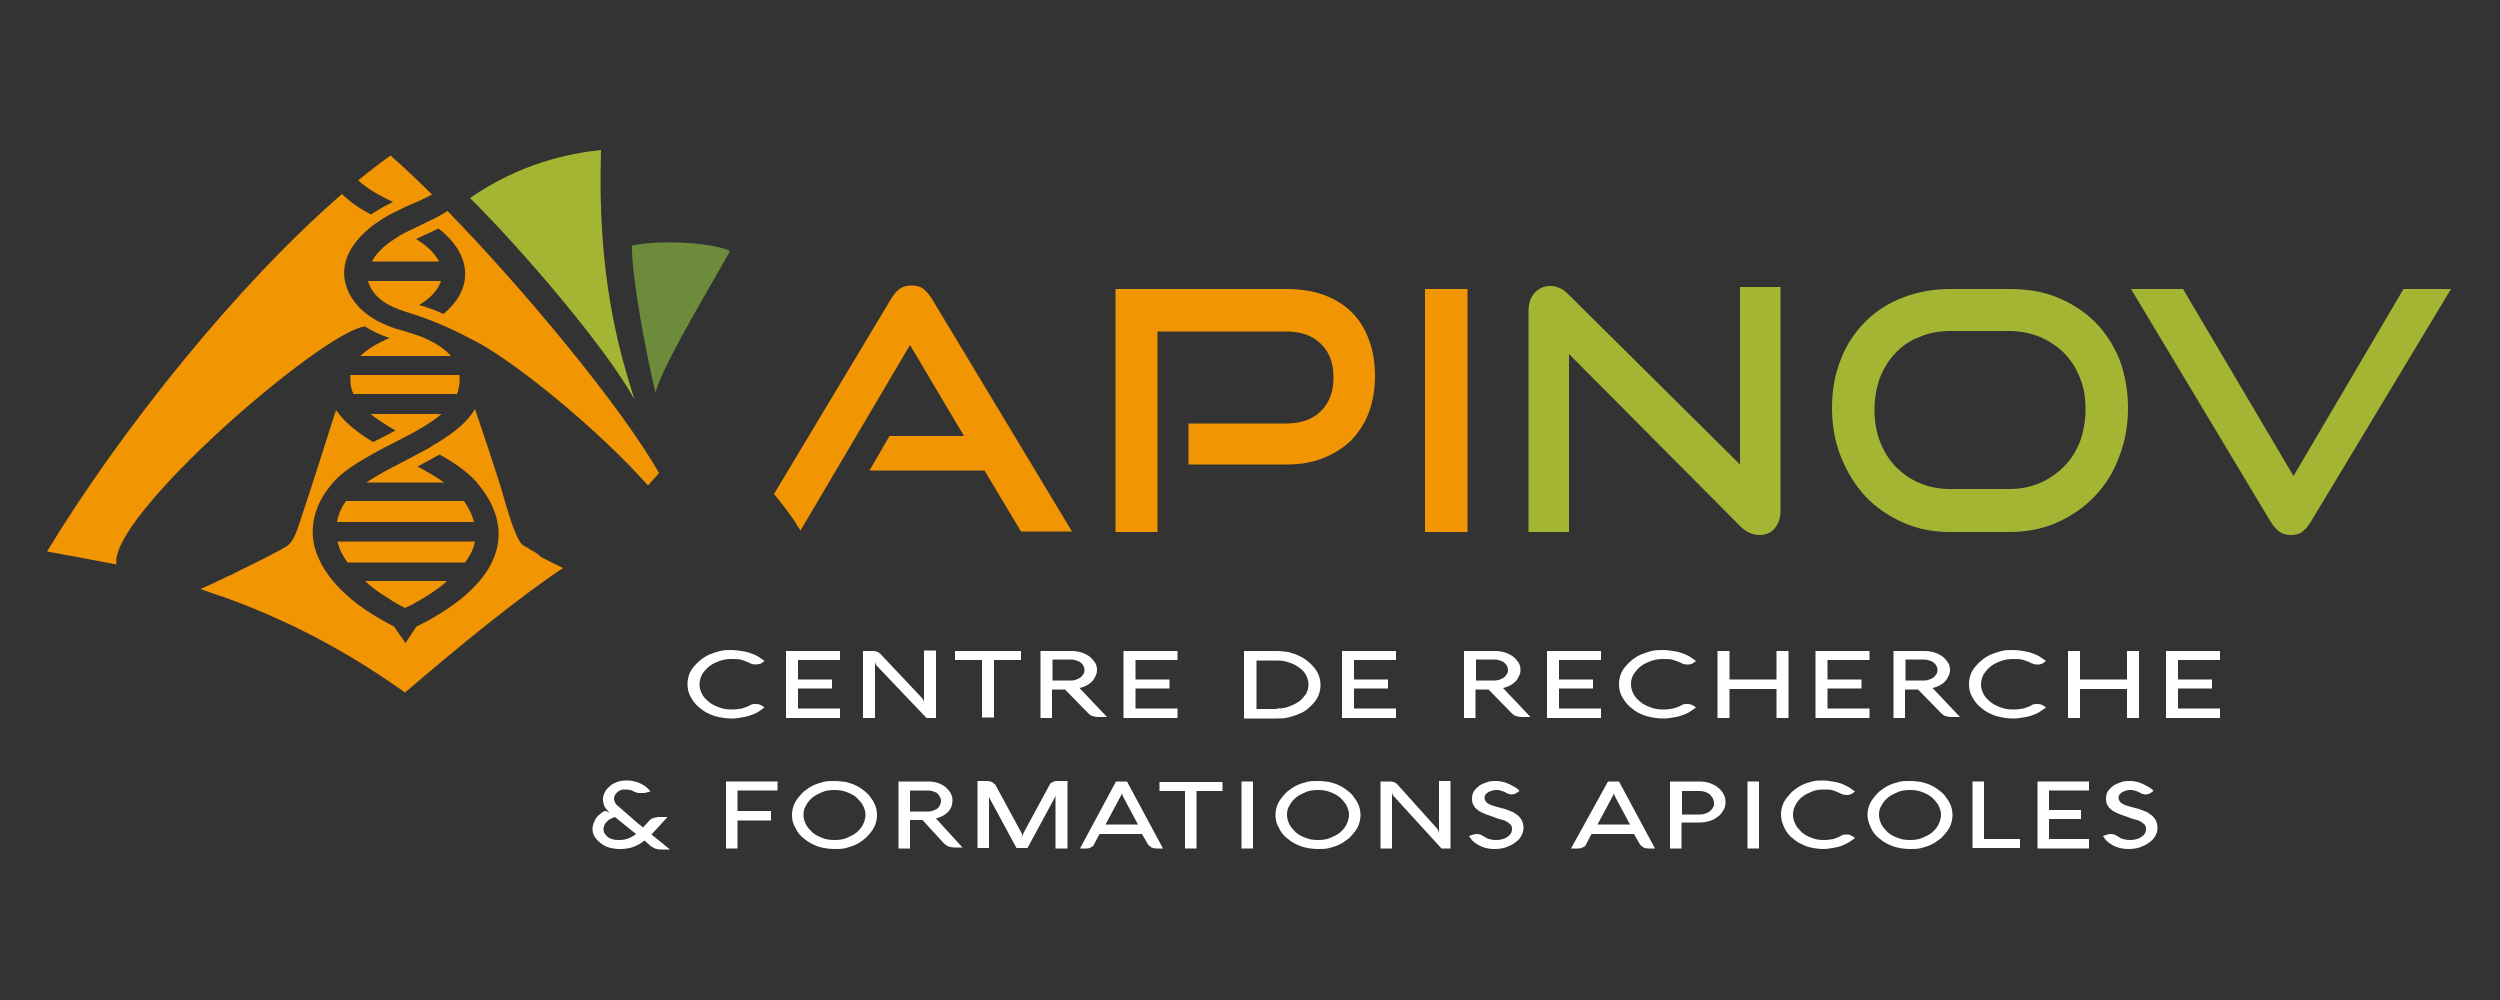
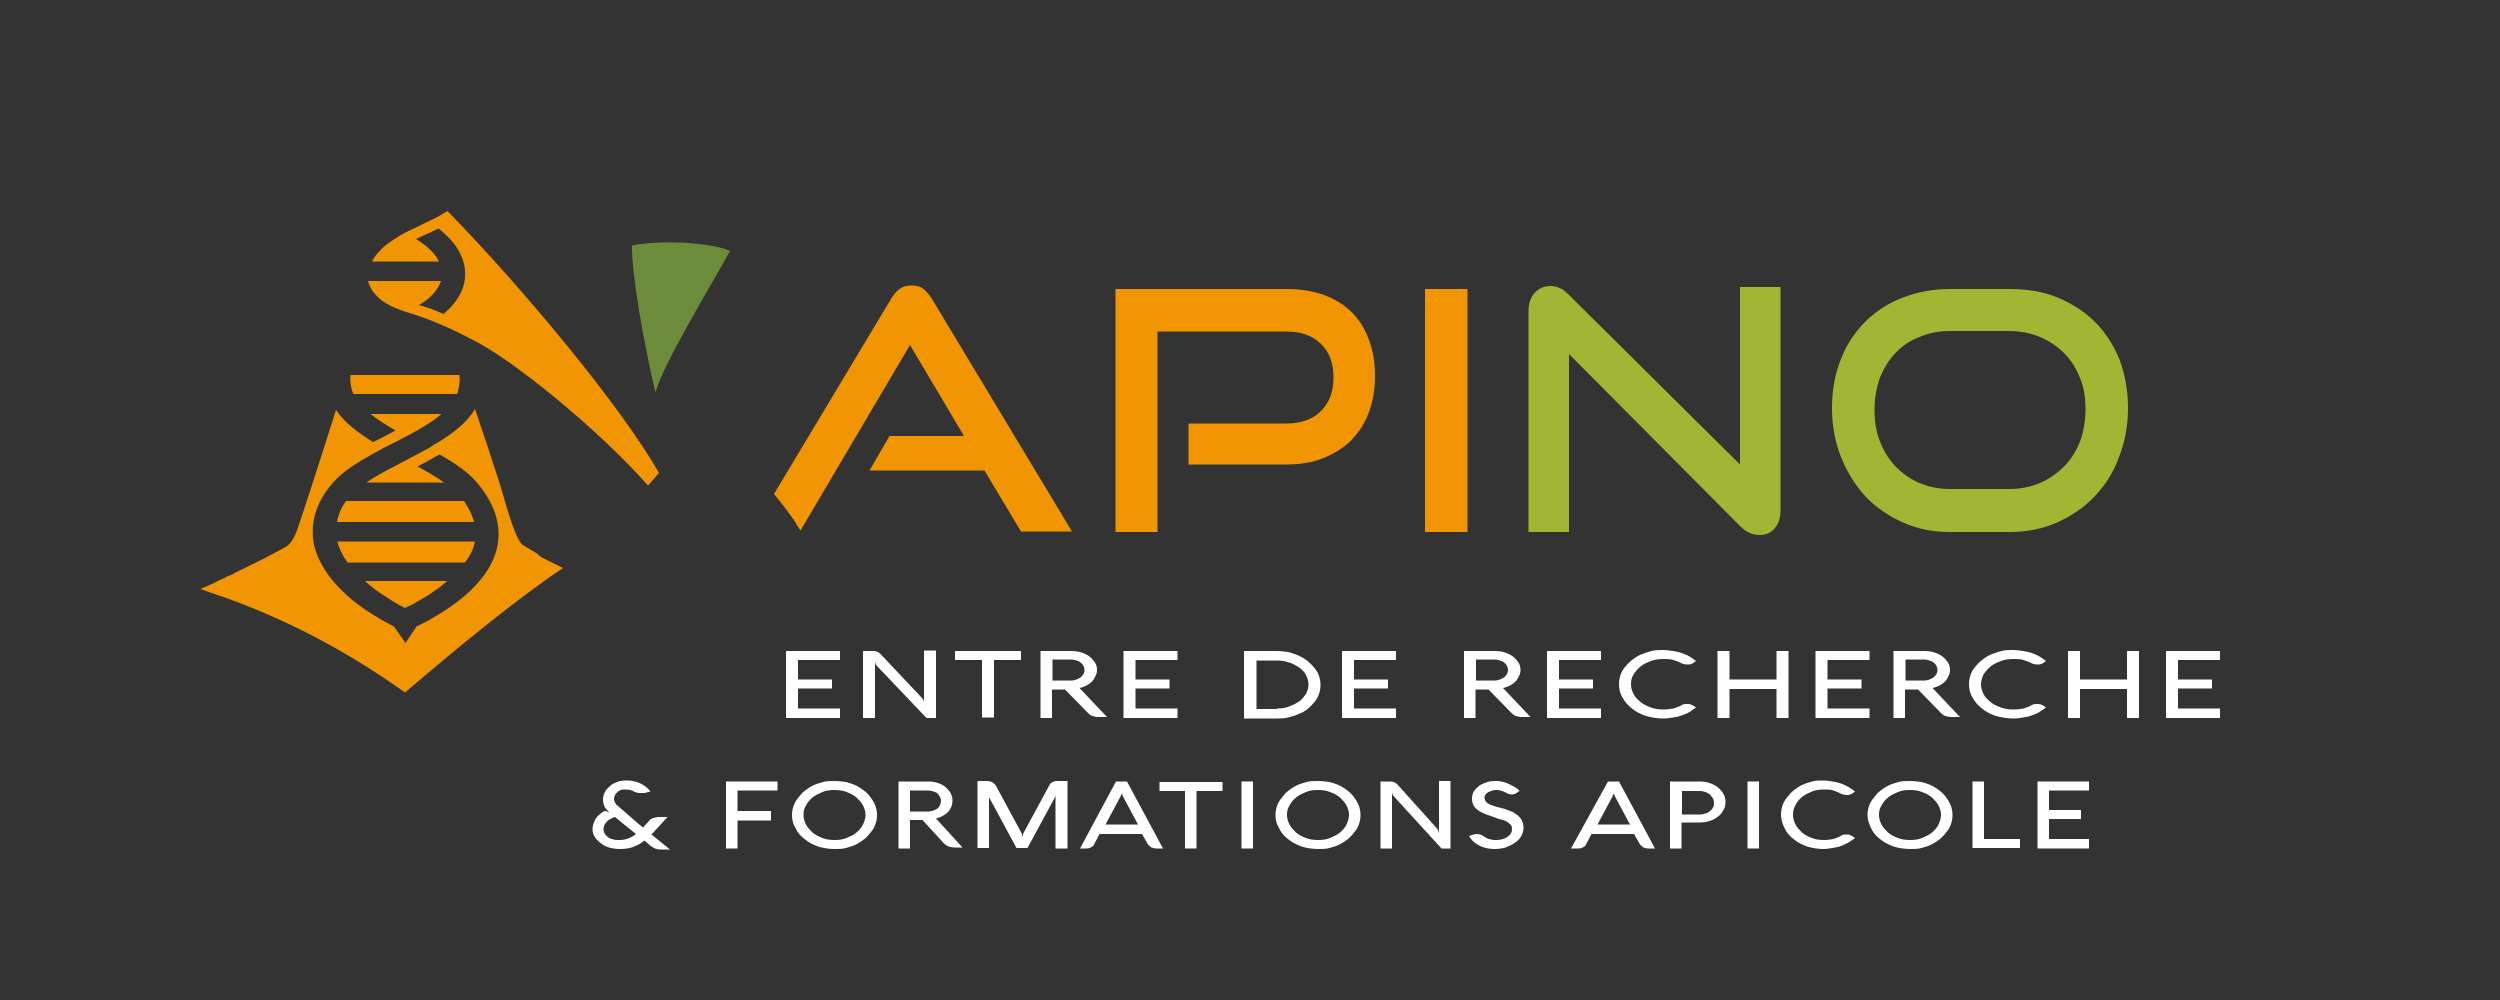
<svg xmlns="http://www.w3.org/2000/svg" id="Calque_1" x="0px" y="0px" width="500px" height="200px" viewBox="0 0 500 200" style="enable-background:new 0 0 500 200;" xml:space="preserve">
  <rect x="0" y="0" width="500" height="200" fill="#333333" stroke="none" />
  <style type="text/css">	.st0{fill:#FFFFFF;}	.st1{fill:#F29503;}	.st2{fill:#A4B534;}	.st3{fill:#6C8C3C;}</style>
  <g>
-     <path class="st0" d="M139.9,136.9c0,0.7,0.2,1.3,0.5,1.9c0.3,0.6,0.8,1.1,1.4,1.6c0.6,0.5,1.3,0.8,2.1,1.1c0.8,0.3,1.6,0.4,2.5,0.4  c0.7,0,1.4-0.1,2-0.2c0.6-0.2,1.2-0.4,1.7-0.7c0.3-0.2,0.6-0.2,1-0.2c0.3,0,0.5,0,0.8,0.1s0.4,0.2,0.6,0.3l0.4,0.3  c-0.4,0.3-0.9,0.6-1.3,0.9c-0.5,0.3-1,0.5-1.6,0.7c-0.6,0.2-1.1,0.3-1.7,0.4c-0.6,0.1-1.2,0.2-1.9,0.2c-1.2,0-2.4-0.2-3.5-0.5  c-1.1-0.4-2-0.8-2.8-1.5c-0.8-0.6-1.4-1.3-1.9-2.2c-0.5-0.8-0.7-1.7-0.7-2.7c0-0.6,0.1-1.2,0.3-1.8c0.2-0.6,0.5-1.1,0.9-1.6  c0.4-0.5,0.9-1,1.4-1.4c0.5-0.4,1.1-0.8,1.8-1.1c0.7-0.3,1.4-0.5,2.1-0.7c0.8-0.2,1.5-0.2,2.4-0.2c0.6,0,1.3,0.1,1.9,0.2  c0.6,0.1,1.2,0.2,1.7,0.4c0.6,0.2,1.1,0.4,1.6,0.7c0.5,0.3,0.9,0.6,1.3,0.9l-0.4,0.3c-0.2,0.1-0.4,0.3-0.6,0.3s-0.5,0.1-0.8,0.1  c-0.4,0-0.7-0.1-1-0.2c-0.5-0.3-1.1-0.5-1.7-0.7c-0.6-0.2-1.3-0.2-2-0.2c-0.9,0-1.7,0.1-2.5,0.4c-0.8,0.3-1.5,0.6-2.1,1.1  c-0.6,0.5-1,1-1.4,1.6C140.1,135.5,139.9,136.2,139.9,136.9z" />
    <path class="st0" d="M168,143.6h-10.8v-13.4H168v1.8h-8.4v3.9h6.8v1.8h-6.8v4h8.4V143.6z" />
    <path class="st0" d="M187.3,143.6h-2l-9.9-10.4c-0.1-0.1-0.1-0.1-0.2-0.2c0-0.1-0.1-0.2-0.1-0.3c0-0.1-0.1-0.2-0.1-0.3v11.2h-2.4  v-13.4h1.7c0.4,0,0.7,0,1,0.1c0.3,0.1,0.5,0.2,0.7,0.4l8.4,8.9c0.2,0.2,0.4,0.6,0.4,0.9v-10.4h2.4V143.6z" />
    <path class="st0" d="M191,132v-1.8h13.2v1.8h-5.4v11.5h-2.4V132H191z" />
    <path class="st0" d="M210.5,143.6h-2.4v-13.4h6.2c0.7,0,1.4,0.1,2,0.3s1.2,0.5,1.6,0.8c0.5,0.4,0.8,0.8,1.1,1.2  c0.3,0.5,0.4,1,0.4,1.5c0,0.4-0.1,0.9-0.3,1.2c-0.2,0.4-0.4,0.8-0.7,1.1c-0.3,0.3-0.7,0.6-1.1,0.8c-0.4,0.2-0.9,0.4-1.4,0.5  l5.5,5.8h-1.7c-0.5,0-0.9-0.1-1.2-0.2c-0.4-0.1-0.7-0.4-0.9-0.6l-4.6-4.7h-2.6V143.6z M210.5,132v4.1h3.8c0.4,0,0.7-0.1,1-0.2  c0.3-0.1,0.6-0.3,0.8-0.4c0.2-0.2,0.4-0.4,0.6-0.7c0.1-0.2,0.2-0.5,0.2-0.8s-0.1-0.6-0.2-0.8c-0.1-0.2-0.3-0.5-0.6-0.7  c-0.2-0.2-0.5-0.3-0.8-0.4c-0.3-0.1-0.7-0.2-1-0.2H210.5z" />
    <path class="st0" d="M235.5,143.6h-10.8v-13.4h10.8v1.8h-8.4v3.9h6.8v1.8h-6.8v4h8.4V143.6z" />
    <path class="st0" d="M248.8,143.6v-13.4h6.5c0.8,0,1.6,0.1,2.3,0.2c0.7,0.2,1.4,0.4,2.1,0.7c0.6,0.3,1.2,0.6,1.8,1.1  c0.5,0.4,1,0.9,1.4,1.4c0.4,0.5,0.7,1,0.9,1.6c0.2,0.6,0.3,1.2,0.3,1.8s-0.1,1.2-0.3,1.8c-0.2,0.6-0.5,1.1-0.9,1.6  c-0.4,0.5-0.8,0.9-1.4,1.4c-0.5,0.4-1.1,0.8-1.8,1c-0.6,0.3-1.3,0.5-2.1,0.7c-0.7,0.2-1.5,0.2-2.3,0.2H248.8z M255.4,141.7  c0.9,0,1.7-0.1,2.4-0.4c0.8-0.3,1.4-0.6,2-1s1-1,1.4-1.5c0.3-0.6,0.5-1.2,0.5-1.9c0-0.7-0.2-1.3-0.5-1.9c-0.3-0.6-0.8-1.1-1.4-1.5  s-1.2-0.8-2-1c-0.8-0.3-1.6-0.4-2.4-0.4h-4.1v9.7H255.4z" />
    <path class="st0" d="M279.2,143.6h-10.8v-13.4h10.8v1.8h-8.4v3.9h6.8v1.8h-6.8v4h8.4V143.6z" />
    <path class="st0" d="M295.2,143.6h-2.4v-13.4h6.2c0.7,0,1.4,0.1,2,0.3c0.6,0.2,1.2,0.5,1.6,0.8c0.5,0.4,0.8,0.8,1.1,1.2  c0.3,0.5,0.4,1,0.4,1.5c0,0.4-0.1,0.9-0.3,1.2c-0.2,0.4-0.4,0.8-0.7,1.1c-0.3,0.3-0.7,0.6-1.1,0.8c-0.4,0.2-0.9,0.4-1.4,0.5  l5.5,5.8h-1.7c-0.5,0-0.9-0.1-1.2-0.2c-0.4-0.1-0.7-0.4-0.9-0.6l-4.6-4.7h-2.6V143.6z M295.2,132v4.1h3.8c0.4,0,0.7-0.1,1-0.2  c0.3-0.1,0.6-0.3,0.8-0.4c0.2-0.2,0.4-0.4,0.6-0.7c0.1-0.2,0.2-0.5,0.2-0.8s-0.1-0.6-0.2-0.8c-0.1-0.2-0.3-0.5-0.6-0.7  c-0.2-0.2-0.5-0.3-0.8-0.4c-0.3-0.1-0.7-0.2-1-0.2H295.2z" />
    <path class="st0" d="M320.2,143.6h-10.8v-13.4h10.8v1.8h-8.4v3.9h6.8v1.8h-6.8v4h8.4V143.6z" />
    <path class="st0" d="M326.2,136.9c0,0.7,0.2,1.3,0.5,1.9s0.8,1.1,1.4,1.6c0.6,0.5,1.3,0.8,2.1,1.1c0.8,0.3,1.6,0.4,2.5,0.4  c0.7,0,1.4-0.1,2-0.2c0.6-0.2,1.2-0.4,1.7-0.7c0.3-0.2,0.6-0.2,1-0.2c0.3,0,0.5,0,0.8,0.1c0.2,0.1,0.4,0.2,0.6,0.3l0.4,0.3  c-0.4,0.3-0.9,0.6-1.3,0.9c-0.5,0.3-1,0.5-1.6,0.7c-0.5,0.2-1.1,0.3-1.7,0.4c-0.6,0.1-1.2,0.2-1.9,0.2c-1.2,0-2.4-0.2-3.5-0.5  c-1.1-0.4-2-0.8-2.8-1.5c-0.8-0.6-1.4-1.3-1.9-2.2c-0.5-0.8-0.7-1.7-0.7-2.7c0-0.6,0.1-1.2,0.3-1.8c0.2-0.6,0.5-1.1,0.9-1.6  c0.4-0.5,0.9-1,1.4-1.4c0.5-0.4,1.1-0.8,1.8-1.1c0.7-0.3,1.4-0.5,2.1-0.7c0.8-0.2,1.5-0.2,2.4-0.2c0.6,0,1.3,0.1,1.9,0.2  c0.6,0.1,1.2,0.2,1.7,0.4c0.6,0.2,1.1,0.4,1.6,0.7c0.5,0.3,0.9,0.6,1.3,0.9l-0.4,0.3c-0.2,0.1-0.4,0.3-0.6,0.3  c-0.2,0.1-0.5,0.1-0.8,0.1c-0.4,0-0.7-0.1-1-0.2c-0.5-0.3-1.1-0.5-1.7-0.7c-0.6-0.2-1.3-0.2-2-0.2c-0.9,0-1.7,0.1-2.5,0.4  c-0.8,0.3-1.5,0.6-2.1,1.1c-0.6,0.5-1,1-1.4,1.6S326.2,136.2,326.2,136.9z" />
    <path class="st0" d="M357.7,143.6h-2.4v-5.8h-9.4v5.8h-2.4v-13.4h2.4v5.7h9.4v-5.7h2.4V143.6z" />
    <path class="st0" d="M373.9,143.6h-10.8v-13.4h10.8v1.8h-8.4v3.9h6.8v1.8h-6.8v4h8.4V143.6z" />
    <path class="st0" d="M381.1,143.6h-2.4v-13.4h6.2c0.7,0,1.4,0.1,2,0.3c0.6,0.2,1.2,0.5,1.6,0.8c0.5,0.4,0.8,0.8,1.1,1.2  c0.3,0.5,0.4,1,0.4,1.5c0,0.4-0.1,0.9-0.3,1.2c-0.2,0.4-0.4,0.8-0.7,1.1c-0.3,0.3-0.7,0.6-1.1,0.8c-0.4,0.2-0.9,0.4-1.4,0.5  l5.5,5.8h-1.7c-0.5,0-0.9-0.1-1.2-0.2c-0.4-0.1-0.7-0.4-0.9-0.6l-4.6-4.7h-2.6V143.6z M381.1,132v4.1h3.8c0.4,0,0.7-0.1,1-0.2  c0.3-0.1,0.6-0.3,0.8-0.4c0.2-0.2,0.4-0.4,0.6-0.7c0.1-0.2,0.2-0.5,0.2-0.8s-0.1-0.6-0.2-0.8c-0.1-0.2-0.3-0.5-0.6-0.7  c-0.2-0.2-0.5-0.3-0.8-0.4c-0.3-0.1-0.7-0.2-1-0.2H381.1z" />
    <path class="st0" d="M396.2,136.9c0,0.7,0.2,1.3,0.5,1.9c0.3,0.6,0.8,1.1,1.4,1.6c0.6,0.5,1.3,0.8,2.1,1.1c0.8,0.3,1.6,0.4,2.5,0.4  c0.7,0,1.4-0.1,2-0.2c0.6-0.2,1.2-0.4,1.7-0.7c0.3-0.2,0.6-0.2,1-0.2c0.3,0,0.5,0,0.8,0.1c0.2,0.1,0.4,0.2,0.6,0.3l0.4,0.3  c-0.4,0.3-0.9,0.6-1.3,0.9c-0.5,0.3-1,0.5-1.6,0.7c-0.5,0.2-1.1,0.3-1.7,0.4c-0.6,0.1-1.2,0.2-1.9,0.2c-1.2,0-2.4-0.2-3.5-0.5  c-1.1-0.4-2-0.8-2.8-1.5c-0.8-0.6-1.4-1.3-1.9-2.2c-0.5-0.8-0.7-1.7-0.7-2.7c0-0.6,0.1-1.2,0.3-1.8c0.2-0.6,0.5-1.1,0.9-1.6  c0.4-0.5,0.9-1,1.4-1.4c0.5-0.4,1.1-0.8,1.8-1.1c0.7-0.3,1.4-0.5,2.1-0.7c0.8-0.2,1.5-0.2,2.4-0.2c0.6,0,1.3,0.1,1.9,0.2  c0.6,0.1,1.2,0.2,1.7,0.4c0.6,0.2,1.1,0.4,1.6,0.7c0.5,0.3,0.9,0.6,1.3,0.9l-0.4,0.3c-0.2,0.1-0.4,0.3-0.6,0.3  c-0.2,0.1-0.5,0.1-0.8,0.1c-0.4,0-0.7-0.1-1-0.2c-0.5-0.3-1.1-0.5-1.7-0.7c-0.6-0.2-1.3-0.2-2-0.2c-0.9,0-1.7,0.1-2.5,0.4  c-0.8,0.3-1.5,0.6-2.1,1.1c-0.6,0.5-1,1-1.4,1.6C396.4,135.5,396.2,136.2,396.2,136.9z" />
    <path class="st0" d="M427.8,143.6h-2.4v-5.8H416v5.8h-2.4v-13.4h2.4v5.7h9.4v-5.7h2.4V143.6z" />
    <path class="st0" d="M444,143.6h-10.8v-13.4H444v1.8h-8.4v3.9h6.8v1.8h-6.8v4h8.4V143.6z" />
    <path class="st0" d="M127.5,164.6l1.1,0.9l1.2-1.3c0.2-0.3,0.5-0.5,0.9-0.6c0.3-0.1,0.7-0.2,1.2-0.2h1.6l-3.2,3.5l3.7,3h-1.8  c-0.3,0-0.6,0-0.8-0.1c-0.2,0-0.4-0.1-0.6-0.2c-0.2-0.1-0.3-0.2-0.5-0.3c-0.2-0.1-0.3-0.2-0.5-0.4l-0.9-0.8c-0.7,0.6-1.5,1-2.3,1.3  c-0.8,0.3-1.7,0.4-2.6,0.4c-0.8,0-1.5-0.1-2.2-0.3c-0.7-0.2-1.2-0.5-1.7-0.9c-0.5-0.4-0.9-0.8-1.2-1.3c-0.3-0.5-0.4-1-0.4-1.6  c0-0.3,0.1-0.6,0.2-1c0.1-0.3,0.3-0.6,0.4-0.9c0.2-0.3,0.4-0.6,0.7-0.8c0.3-0.3,0.6-0.5,0.9-0.7c0.1,0,0.2-0.1,0.3-0.1  c0.1,0,0.3,0,0.4,0.1c0.1,0.1,0.3,0.1,0.5,0.2c-0.4-0.4-0.8-0.8-1-1.2c-0.2-0.5-0.3-0.9-0.3-1.4c0-0.5,0.1-1,0.4-1.5  c0.2-0.5,0.6-0.8,1-1.2s0.9-0.6,1.4-0.8c0.5-0.2,1.1-0.3,1.7-0.3c0.5,0,1,0,1.4,0.1c0.5,0.1,0.9,0.2,1.4,0.4  c0.4,0.2,0.8,0.4,1.2,0.7c0.4,0.3,0.7,0.6,1,1l-0.8,0.2c-0.2,0.1-0.4,0.1-0.6,0.1c-0.2,0-0.3,0-0.5,0c-0.2,0-0.4,0-0.5,0  c-0.1,0-0.3-0.1-0.4-0.1c-0.1,0-0.2-0.1-0.3-0.1c-0.1,0-0.2-0.1-0.2-0.1c-0.5-0.3-1.1-0.4-1.8-0.4c-0.3,0-0.6,0-0.8,0.1  c-0.3,0.1-0.5,0.2-0.7,0.4c-0.2,0.2-0.4,0.4-0.5,0.6c-0.1,0.2-0.2,0.5-0.2,0.8c0,0.2,0.1,0.5,0.2,0.7c0.1,0.2,0.3,0.5,0.6,0.7  L127.5,164.6z M125.7,165.6l-2.7-2.2c-0.3,0.1-0.6,0.2-0.9,0.4c-0.3,0.1-0.5,0.3-0.7,0.5c-0.2,0.2-0.4,0.4-0.5,0.7  c-0.1,0.2-0.2,0.5-0.2,0.8c0,0.4,0.1,0.7,0.3,1c0.2,0.3,0.4,0.5,0.7,0.7c0.3,0.2,0.6,0.3,1,0.4c0.4,0.1,0.8,0.1,1.2,0.1  c1.2,0,2.3-0.4,3.3-1.2L125.7,165.6z" />
    <path class="st0" d="M154.2,162.3v1.8h-6.7v5.6h-2.3v-13.4h10.3v1.8h-8v4.1H154.2z" />
    <path class="st0" d="M158.4,163c0-0.6,0.1-1.2,0.3-1.8c0.2-0.6,0.5-1.1,0.9-1.6c0.4-0.5,0.8-1,1.3-1.4c0.5-0.4,1.1-0.8,1.7-1.1  c0.6-0.3,1.3-0.5,2-0.7c0.7-0.2,1.5-0.2,2.3-0.2c0.8,0,1.5,0.1,2.3,0.2c0.7,0.2,1.4,0.4,2,0.7c0.6,0.3,1.2,0.7,1.7,1.1  c0.5,0.4,1,0.9,1.3,1.4c0.4,0.5,0.7,1.1,0.9,1.6c0.2,0.6,0.3,1.2,0.3,1.8c0,0.6-0.1,1.2-0.3,1.8c-0.2,0.6-0.5,1.1-0.9,1.6  c-0.4,0.5-0.8,1-1.3,1.4c-0.5,0.4-1.1,0.8-1.7,1.1c-0.6,0.3-1.3,0.5-2,0.7c-0.7,0.2-1.5,0.2-2.3,0.2c-1.2,0-2.3-0.2-3.3-0.5  c-1-0.4-1.9-0.8-2.7-1.5c-0.8-0.6-1.4-1.3-1.8-2.2C158.6,164.8,158.4,164,158.4,163z M160.7,163c0,0.7,0.2,1.3,0.5,1.9  c0.3,0.6,0.8,1.1,1.3,1.6c0.6,0.5,1.2,0.8,2,1.1c0.7,0.3,1.6,0.4,2.4,0.4c0.9,0,1.7-0.1,2.4-0.4c0.7-0.3,1.4-0.6,2-1.1  c0.6-0.5,1-1,1.3-1.6c0.3-0.6,0.5-1.3,0.5-1.9c0-0.7-0.2-1.3-0.5-1.9c-0.3-0.6-0.8-1.1-1.3-1.6c-0.6-0.5-1.2-0.8-2-1.1  c-0.7-0.3-1.6-0.4-2.4-0.4c-0.9,0-1.7,0.1-2.4,0.4c-0.7,0.3-1.4,0.6-2,1.1c-0.6,0.5-1,1-1.3,1.6C160.8,161.7,160.7,162.3,160.7,163  z" />
    <path class="st0" d="M182,169.7h-2.3v-13.4h6c0.7,0,1.3,0.1,1.9,0.3c0.6,0.2,1.1,0.5,1.5,0.8c0.4,0.4,0.8,0.8,1,1.2  c0.3,0.5,0.4,1,0.4,1.5c0,0.4-0.1,0.9-0.2,1.2c-0.2,0.4-0.4,0.8-0.7,1.1c-0.3,0.3-0.7,0.6-1.1,0.8c-0.4,0.2-0.9,0.4-1.3,0.5  l5.3,5.8h-1.6c-0.4,0-0.8-0.1-1.2-0.2c-0.3-0.1-0.6-0.4-0.9-0.6l-4.3-4.7H182V169.7z M182,158.2v4.1h3.7c0.4,0,0.7-0.1,1-0.2  c0.3-0.1,0.6-0.3,0.8-0.4c0.2-0.2,0.4-0.4,0.5-0.7s0.2-0.5,0.2-0.8s-0.1-0.6-0.2-0.8s-0.3-0.5-0.5-0.7c-0.2-0.2-0.5-0.3-0.8-0.4  c-0.3-0.1-0.6-0.2-1-0.2H182z" />
    <path class="st0" d="M213.4,169.7h-2.3v-10.7c0,0,0,0.1,0,0.1c0,0.1,0,0.1-0.1,0.2c0,0.1,0,0.2-0.1,0.3c0,0.1-0.1,0.2-0.1,0.2  l-5.3,9.8h-2.2l-5.3-9.8c0,0-0.1-0.1-0.1-0.2c0-0.1,0-0.1-0.1-0.2c0-0.1,0-0.1,0-0.2c0-0.1,0-0.1,0-0.1v10.5h-2.3v-13.4h1.9  c0.4,0,0.7,0.1,1,0.2c0.3,0.2,0.5,0.4,0.7,0.6l5.2,9.6c0.1,0.1,0.1,0.3,0.1,0.4c0,0.1,0.1,0.3,0.1,0.4c0-0.3,0.1-0.6,0.2-0.8  l5.2-9.6c0.1-0.3,0.4-0.5,0.7-0.6c0.3-0.2,0.6-0.2,1-0.2h1.9V169.7z" />
    <path class="st0" d="M223.2,156.3h2.2l7.2,13.4h-1.3c-0.4,0-0.7-0.1-1-0.2c-0.3-0.2-0.5-0.4-0.7-0.6l-1.2-2.1h-8.5l-1.1,2.1  c-0.1,0.3-0.4,0.5-0.7,0.6c-0.3,0.2-0.6,0.2-1,0.2H216L223.2,156.3z M224.1,159.3l-3,5.6h6.5l-3-5.6c-0.1-0.2-0.2-0.5-0.2-0.8  c0,0.2,0,0.3-0.1,0.4C224.2,159,224.2,159.2,224.1,159.3z" />
    <path class="st0" d="M231.9,158.2v-1.8h12.6v1.8h-5.2v11.5H237v-11.5H231.9z" />
    <path class="st0" d="M250.6,169.7h-2.3v-13.4h2.3V169.7z" />
    <path class="st0" d="M255.1,163c0-0.6,0.1-1.2,0.3-1.8c0.2-0.6,0.5-1.1,0.9-1.6c0.4-0.5,0.8-1,1.3-1.4c0.5-0.4,1.1-0.8,1.7-1.1  c0.6-0.3,1.3-0.5,2-0.7c0.7-0.2,1.5-0.2,2.3-0.2s1.5,0.1,2.3,0.2c0.7,0.2,1.4,0.4,2,0.7c0.6,0.3,1.2,0.7,1.7,1.1  c0.5,0.4,1,0.9,1.3,1.4c0.4,0.5,0.7,1.1,0.9,1.6c0.2,0.6,0.3,1.2,0.3,1.8c0,0.6-0.1,1.2-0.3,1.8c-0.2,0.6-0.5,1.1-0.9,1.6  c-0.4,0.5-0.8,1-1.3,1.4c-0.5,0.4-1.1,0.8-1.7,1.1c-0.6,0.3-1.3,0.5-2,0.7c-0.7,0.2-1.5,0.2-2.3,0.2c-1.2,0-2.3-0.2-3.3-0.5  c-1-0.4-1.9-0.8-2.7-1.5c-0.8-0.6-1.4-1.3-1.8-2.2C255.3,164.8,255.1,164,255.1,163z M257.4,163c0,0.7,0.2,1.3,0.5,1.9  c0.3,0.6,0.8,1.1,1.3,1.6c0.6,0.5,1.2,0.8,2,1.1c0.7,0.3,1.6,0.4,2.4,0.4c0.9,0,1.7-0.1,2.4-0.4c0.7-0.3,1.4-0.6,2-1.1  c0.6-0.5,1-1,1.3-1.6c0.3-0.6,0.5-1.3,0.5-1.9c0-0.7-0.2-1.3-0.5-1.9c-0.3-0.6-0.8-1.1-1.3-1.6c-0.6-0.5-1.2-0.8-2-1.1  c-0.7-0.3-1.6-0.4-2.4-0.4c-0.9,0-1.7,0.1-2.4,0.4c-0.7,0.3-1.4,0.6-2,1.1c-0.6,0.5-1,1-1.3,1.6C257.5,161.7,257.4,162.3,257.4,163  z" />
    <path class="st0" d="M290.2,169.7h-1.9l-9.5-10.4c-0.1-0.1-0.1-0.1-0.2-0.2c0-0.1-0.1-0.2-0.1-0.3c0-0.1-0.1-0.2-0.1-0.3v11.2h-2.3  v-13.4h1.6c0.4,0,0.7,0,1,0.1c0.3,0.1,0.5,0.2,0.7,0.4l8,8.9c0.2,0.2,0.3,0.6,0.4,0.9v-10.4h2.3V169.7z" />
    <path class="st0" d="M301.3,158.6c-0.3-0.2-0.6-0.3-0.9-0.4c-0.3-0.1-0.6-0.2-0.9-0.2c-0.4,0-0.7,0-1,0.1c-0.3,0.1-0.6,0.2-0.8,0.3  c-0.2,0.1-0.4,0.3-0.6,0.5c-0.1,0.2-0.2,0.4-0.2,0.6c0,0.3,0.1,0.5,0.2,0.7c0.1,0.2,0.3,0.4,0.5,0.5c0.2,0.1,0.5,0.3,0.9,0.4  c0.4,0.1,0.8,0.3,1.4,0.4c0.3,0.1,0.5,0.2,0.8,0.2c0.3,0.1,0.5,0.2,0.8,0.3s0.5,0.2,0.8,0.3c0.3,0.1,0.5,0.2,0.7,0.4  c1.2,0.7,1.7,1.7,1.7,2.9c0,0.6-0.2,1.2-0.5,1.7c-0.3,0.5-0.7,0.9-1.3,1.3c-0.5,0.4-1.1,0.6-1.8,0.9c-0.7,0.2-1.4,0.3-2.2,0.3  c-1.5,0-2.7-0.4-3.7-1.1c-0.2-0.1-0.4-0.3-0.5-0.4c-0.2-0.1-0.3-0.3-0.4-0.4c-0.1-0.1-0.2-0.3-0.3-0.4c-0.1-0.1-0.1-0.2-0.2-0.3  l0.6-0.2c0.3-0.1,0.6-0.2,0.9-0.2c0.5,0,0.9,0.1,1.3,0.4l0.2,0.1c0.3,0.2,0.6,0.4,1,0.5c0.4,0.1,0.8,0.2,1.2,0.2  c0.4,0,0.8,0,1.2-0.1c0.4-0.1,0.8-0.2,1.1-0.4c0.3-0.2,0.6-0.4,0.8-0.7c0.2-0.3,0.3-0.6,0.3-1c0-0.4-0.1-0.7-0.3-0.9  c-0.2-0.2-0.5-0.4-0.8-0.6c-0.3-0.2-0.7-0.3-1.1-0.4c-0.4-0.1-0.8-0.2-1.2-0.4c-0.6-0.2-1.1-0.4-1.7-0.6c-0.5-0.2-1-0.4-1.5-0.7  c-0.4-0.3-0.8-0.6-1-1c-0.3-0.4-0.4-0.9-0.4-1.5c0-0.5,0.1-1,0.4-1.5c0.3-0.4,0.7-0.8,1.1-1.1c0.5-0.3,1-0.5,1.6-0.7  c0.6-0.2,1.2-0.2,1.8-0.2c0.5,0,0.9,0.1,1.4,0.2c0.4,0.1,0.9,0.3,1.3,0.5c0.4,0.2,0.7,0.4,1.1,0.6c0.3,0.2,0.6,0.4,0.8,0.7  l-0.6,0.4c-0.3,0.2-0.7,0.3-1.1,0.3C301.9,158.8,301.6,158.8,301.3,158.6z" />
    <path class="st0" d="M321.6,156.3h2.2l7.2,13.4h-1.3c-0.4,0-0.7-0.1-1-0.2c-0.3-0.2-0.5-0.4-0.7-0.6l-1.2-2.1h-8.5l-1.1,2.1  c-0.1,0.3-0.4,0.5-0.7,0.6c-0.3,0.2-0.6,0.2-1,0.2h-1.3L321.6,156.3z M322.5,159.3l-3,5.6h6.5l-3-5.6c-0.1-0.2-0.2-0.5-0.2-0.8  c0,0.2,0,0.3-0.1,0.4C322.6,159,322.5,159.2,322.5,159.3z" />
    <path class="st0" d="M336.3,169.7h-2.3v-13.4h5.9c0.7,0,1.4,0.1,2,0.3c0.6,0.2,1.2,0.5,1.7,0.9c0.5,0.4,0.8,0.8,1.1,1.3  c0.3,0.5,0.4,1.1,0.4,1.6c0,0.6-0.1,1.1-0.4,1.6c-0.3,0.5-0.6,1-1.1,1.3c-0.5,0.4-1,0.7-1.7,0.9c-0.6,0.2-1.3,0.3-2,0.3h-3.6V169.7  z M340,162.9c0.4,0,0.8-0.1,1.1-0.2c0.4-0.1,0.7-0.3,0.9-0.5c0.3-0.2,0.5-0.5,0.6-0.7c0.2-0.3,0.2-0.6,0.2-0.9  c0-0.3-0.1-0.6-0.2-0.9c-0.2-0.3-0.4-0.5-0.6-0.8c-0.3-0.2-0.6-0.4-0.9-0.5c-0.4-0.1-0.7-0.2-1.1-0.2h-3.6v4.7H340z" />
    <path class="st0" d="M351.8,169.7h-2.3v-13.4h2.3V169.7z" />
    <path class="st0" d="M358.6,163c0,0.7,0.2,1.3,0.5,1.9c0.3,0.6,0.8,1.1,1.3,1.6c0.6,0.5,1.2,0.8,2,1.1c0.7,0.3,1.6,0.4,2.4,0.4  c0.7,0,1.3-0.1,1.9-0.2c0.6-0.2,1.1-0.4,1.6-0.7c0.3-0.2,0.6-0.2,1-0.2c0.3,0,0.5,0,0.7,0.1c0.2,0.1,0.4,0.2,0.6,0.3l0.4,0.3  c-0.4,0.3-0.8,0.6-1.3,0.9c-0.5,0.3-1,0.5-1.5,0.7c-0.5,0.2-1.1,0.3-1.7,0.4c-0.6,0.1-1.2,0.2-1.8,0.2c-1.2,0-2.3-0.2-3.3-0.5  c-1-0.4-1.9-0.8-2.7-1.5c-0.8-0.6-1.4-1.3-1.8-2.2c-0.4-0.8-0.7-1.7-0.7-2.7c0-0.6,0.1-1.2,0.3-1.8c0.2-0.6,0.5-1.1,0.9-1.6  c0.4-0.5,0.8-1,1.3-1.4c0.5-0.4,1.1-0.8,1.7-1.1c0.6-0.3,1.3-0.5,2-0.7c0.7-0.2,1.5-0.2,2.3-0.2c0.6,0,1.2,0.1,1.8,0.2  c0.6,0.1,1.1,0.2,1.7,0.4c0.5,0.2,1,0.4,1.5,0.7c0.5,0.3,0.9,0.6,1.3,0.9l-0.4,0.3c-0.2,0.1-0.4,0.3-0.6,0.3  c-0.2,0.1-0.4,0.1-0.7,0.1c-0.3,0-0.7-0.1-1-0.2c-0.5-0.3-1.1-0.5-1.6-0.7c-0.6-0.2-1.2-0.2-1.9-0.2c-0.9,0-1.7,0.1-2.4,0.4  c-0.7,0.3-1.4,0.6-2,1.1c-0.6,0.5-1,1-1.3,1.6C358.7,161.7,358.6,162.3,358.6,163z" />
    <path class="st0" d="M373.5,163c0-0.6,0.1-1.2,0.3-1.8c0.2-0.6,0.5-1.1,0.9-1.6c0.4-0.5,0.8-1,1.3-1.4c0.5-0.4,1.1-0.8,1.7-1.1  c0.6-0.3,1.3-0.5,2-0.7c0.7-0.2,1.5-0.2,2.3-0.2s1.5,0.1,2.3,0.2c0.7,0.2,1.4,0.4,2,0.7c0.6,0.3,1.2,0.7,1.7,1.1  c0.5,0.4,1,0.9,1.3,1.4c0.4,0.5,0.7,1.1,0.9,1.6c0.2,0.6,0.3,1.2,0.3,1.8c0,0.6-0.1,1.2-0.3,1.8c-0.2,0.6-0.5,1.1-0.9,1.6  c-0.4,0.5-0.8,1-1.3,1.4c-0.5,0.4-1.1,0.8-1.7,1.1c-0.6,0.3-1.3,0.5-2,0.7c-0.7,0.2-1.5,0.2-2.3,0.2c-1.2,0-2.3-0.2-3.3-0.5  c-1-0.4-1.9-0.8-2.7-1.5c-0.8-0.6-1.4-1.3-1.8-2.2S373.5,164,373.5,163z M375.8,163c0,0.7,0.2,1.3,0.5,1.9c0.3,0.6,0.8,1.1,1.3,1.6  c0.6,0.5,1.2,0.8,2,1.1c0.7,0.3,1.6,0.4,2.4,0.4c0.9,0,1.7-0.1,2.4-0.4c0.7-0.3,1.4-0.6,2-1.1c0.6-0.5,1-1,1.3-1.6  c0.3-0.6,0.5-1.3,0.5-1.9c0-0.7-0.2-1.3-0.5-1.9c-0.3-0.6-0.8-1.1-1.3-1.6c-0.6-0.5-1.2-0.8-2-1.1c-0.7-0.3-1.6-0.4-2.4-0.4  c-0.9,0-1.7,0.1-2.4,0.4c-0.7,0.3-1.4,0.6-2,1.1c-0.6,0.5-1,1-1.3,1.6C375.9,161.7,375.8,162.3,375.8,163z" />
    <path class="st0" d="M394.5,169.7v-13.4h2.3v11.5h7.2v1.8H394.5z" />
    <path class="st0" d="M417.8,169.7h-10.3v-13.4h10.3v1.8h-8v3.9h6.4v1.8h-6.4v4h8V169.7z" />
-     <path class="st0" d="M428.1,158.6c-0.3-0.2-0.6-0.3-0.9-0.4c-0.3-0.1-0.6-0.2-0.9-0.2c-0.4,0-0.7,0-1,0.1c-0.3,0.1-0.6,0.2-0.8,0.3  c-0.2,0.1-0.4,0.3-0.6,0.5c-0.1,0.2-0.2,0.4-0.2,0.6c0,0.3,0.1,0.5,0.2,0.7c0.1,0.2,0.3,0.4,0.5,0.5c0.2,0.1,0.5,0.3,0.9,0.4  c0.4,0.1,0.8,0.3,1.4,0.4c0.3,0.1,0.5,0.2,0.8,0.2c0.3,0.1,0.5,0.2,0.8,0.3s0.5,0.2,0.8,0.3c0.3,0.1,0.5,0.2,0.7,0.4  c1.2,0.7,1.7,1.7,1.7,2.9c0,0.6-0.2,1.2-0.5,1.7c-0.3,0.5-0.7,0.9-1.3,1.3c-0.5,0.4-1.1,0.6-1.8,0.9c-0.7,0.2-1.4,0.3-2.2,0.3  c-1.5,0-2.7-0.4-3.7-1.1c-0.2-0.1-0.4-0.3-0.5-0.4c-0.2-0.1-0.3-0.3-0.4-0.4c-0.1-0.1-0.2-0.3-0.3-0.4c-0.1-0.1-0.1-0.2-0.2-0.3  l0.6-0.2c0.3-0.1,0.6-0.2,0.9-0.2c0.5,0,0.9,0.1,1.3,0.4l0.2,0.1c0.3,0.2,0.6,0.4,1,0.5c0.4,0.1,0.8,0.2,1.2,0.2  c0.4,0,0.8,0,1.2-0.1c0.4-0.1,0.8-0.2,1.1-0.4c0.3-0.2,0.6-0.4,0.8-0.7c0.2-0.3,0.3-0.6,0.3-1c0-0.4-0.1-0.7-0.3-0.9  c-0.2-0.2-0.5-0.4-0.8-0.6c-0.3-0.2-0.7-0.3-1.1-0.4c-0.4-0.1-0.8-0.2-1.2-0.4c-0.6-0.2-1.1-0.4-1.7-0.6c-0.5-0.2-1-0.4-1.5-0.7  c-0.4-0.3-0.8-0.6-1-1c-0.3-0.4-0.4-0.9-0.4-1.5c0-0.5,0.1-1,0.4-1.5c0.3-0.4,0.7-0.8,1.1-1.1c0.5-0.3,1-0.5,1.6-0.7  c0.6-0.2,1.2-0.2,1.8-0.2c0.5,0,0.9,0.1,1.4,0.2c0.4,0.1,0.9,0.3,1.3,0.5c0.4,0.2,0.7,0.4,1.1,0.6c0.3,0.2,0.6,0.4,0.8,0.7  l-0.6,0.4c-0.3,0.2-0.7,0.3-1.1,0.3C428.7,158.8,428.4,158.8,428.1,158.6z" />
  </g>
  <g>
    <path class="st1" d="M184.7,57.8c-0.6-0.5-1.4-0.7-2.4-0.7s-1.7,0.2-2.4,0.7c-0.7,0.5-1.2,1.2-1.7,2l-23.4,39  c1.6,1.9,3,3.8,4.1,5.4c0.4,0.7,0.8,1.3,1.2,1.9l21.9-37.1l10.8,18.2h-14.9l-4,6.9h23l7.3,12.2h10.2l-28-46.5  C185.9,59,185.3,58.3,184.7,57.8z" />
    <path class="st1" d="M270.4,62.5c-1.5-1.5-3.4-2.7-5.6-3.5c-2.2-0.8-4.7-1.2-7.5-1.2h-34.2v48.6h8.4V66.3h25.7c3,0,5.3,0.8,7,2.5  c1.7,1.6,2.5,3.9,2.5,6.7c0,2.8-0.8,5-2.5,6.7c-1.7,1.7-4,2.5-7,2.5h-19.5v8.2h19.5c2.8,0,5.3-0.4,7.5-1.3c2.2-0.9,4.1-2.1,5.6-3.6  c1.5-1.6,2.7-3.4,3.5-5.6c0.8-2.2,1.2-4.6,1.2-7.2c0-2.7-0.4-5.1-1.2-7.2C273,65.8,271.9,64,270.4,62.5z" />
    <rect x="285" y="57.8" class="st1" width="8.5" height="48.6" />
  </g>
  <g>
    <path class="st2" d="M348,92.9l-34.3-34c-0.6-0.6-1.2-1.1-1.8-1.3c-0.6-0.3-1.2-0.4-1.8-0.4c-1.3,0-2.4,0.5-3.2,1.4  c-0.8,0.9-1.2,2.1-1.2,3.7v44.1h8.1V70.8l34.2,34.4c1.2,1.2,2.5,1.8,3.9,1.8c1.2,0,2.3-0.4,3-1.3c0.8-0.9,1.2-2.1,1.2-3.7V57.4H348  V92.9z" />
    <path class="st2" d="M419,64.4c-2.1-2.1-4.6-3.7-7.5-4.9c-2.9-1.2-6.1-1.7-9.7-1.7H390c-3.4,0-6.5,0.6-9.4,1.7  c-2.9,1.1-5.4,2.7-7.5,4.8c-2.1,2.1-3.8,4.6-4.9,7.5c-1.2,2.9-1.8,6.2-1.8,9.8c0,3.5,0.6,6.8,1.8,9.8c1.2,3,2.8,5.6,4.9,7.9  c2.1,2.2,4.6,3.9,7.5,5.2c2.9,1.3,6,1.9,9.4,1.9h11.8c3.5,0,6.7-0.6,9.6-1.9c2.9-1.3,5.4-3,7.5-5.2c2.1-2.2,3.8-4.8,4.9-7.9  c1.2-3,1.8-6.3,1.8-9.8c0-3.5-0.6-6.7-1.7-9.7C422.7,69,421.1,66.5,419,64.4z M416,88.3c-0.8,2-1.8,3.6-3.2,5  c-1.4,1.4-3,2.5-4.8,3.3c-1.9,0.8-3.9,1.2-6.2,1.2H390c-2.2,0-4.2-0.4-6.1-1.2c-1.9-0.8-3.4-1.9-4.8-3.3c-1.3-1.4-2.4-3.1-3.1-5  c-0.8-2-1.1-4.1-1.1-6.4c0-2.3,0.4-4.4,1.1-6.4c0.8-1.9,1.8-3.6,3.1-4.9c1.3-1.4,2.9-2.5,4.8-3.2c1.8-0.8,3.9-1.2,6.1-1.2h11.8  c2.2,0,4.3,0.4,6.2,1.2c1.9,0.8,3.5,1.9,4.8,3.2c1.4,1.4,2.4,3,3.2,5c0.8,1.9,1.1,4,1.1,6.3C417.1,84.2,416.7,86.4,416,88.3z" />
-     <path class="st2" d="M480.7,57.8l-22,37.4l-22.1-37.4h-10.4l27.9,46.5c0.5,0.8,1.1,1.5,1.7,2c0.7,0.5,1.5,0.7,2.4,0.7  c0.9,0,1.7-0.2,2.3-0.7c0.7-0.5,1.2-1.2,1.7-2l28-46.5H480.7z" />
  </g>
  <g>
    <path class="st3" d="M146,50.2c-2.9-1.5-13.1-2.4-19.6-1.1c-0.1,5.8,2.5,20.3,4.7,29.4C132.4,73.2,142.5,56.6,146,50.2z" />
    <g>
      <g>
        <path class="st1" d="M94.9,108.7c0-0.1,0-0.3,0.1-0.4H81H67.5c0.3,1.4,1,2.8,2,4.2H81h12C94,111.2,94.6,110,94.9,108.7z" />
        <path class="st1" d="M81,100.2H69.2c-0.8,1.1-1.5,2.5-1.8,4.2H81h13.8c-0.4-1.6-1.2-3-2-4.2H81z" />
        <path class="st1" d="M70.1,75c-0.1,1,0,1.9,0.2,2.7c0.1,0.4,0.2,0.7,0.4,1.1H81h10.4c0.1-0.2,0.2-0.4,0.2-0.6    c0.3-1.1,0.4-2.2,0.3-3.2H81H70.1z" />
        <path class="st1" d="M83.3,120.4c1.3-0.7,2.6-1.5,3.7-2.3c0.9-0.6,1.7-1.2,2.4-1.9H81h-8c0.3,0.3,0.6,0.5,0.9,0.8    c0.7,0.6,1.5,1.2,2.4,1.8c0.8,0.5,1.6,1,2.5,1.6c0.7,0.4,1.4,0.8,2.2,1.2c0,0,0,0,0,0c0.4,0.2,0.4,0.2,0,0    c0.1-0.1,0.3-0.1,0.4-0.2C82.1,121.1,82.7,120.8,83.3,120.4z" />
-         <path class="st1" d="M73,65.3L73,65.3c1.4,0.9,3.1,1.7,4.9,2.3c-2.8,1.2-4.6,2.4-5.8,3.6h9h9.1c-1.3-1.5-3.2-2.7-5.8-3.8    c-1-0.4-2.1-0.7-3.3-1.1c0,0,0,0,0,0c-0.2-0.1-0.4-0.1-0.7-0.2c-1.9-0.5-3.6-1.2-5.1-2c-0.7-0.4-1.4-0.9-2.1-1.4    c-2.4-1.9-3.9-4.3-4.3-7c-0.5-3.7,1.5-7.3,5.4-10.4c0.6-0.5,1.3-0.9,2-1.4c0.9-0.6,1.8-1.1,2.9-1.6c0.6-0.3,1.2-0.6,1.8-0.9    c0,0,0,0,0,0c0.2-0.1,0.5-0.2,0.7-0.3c0.5-0.2,1.1-0.5,1.6-0.7c0.1,0,0.3-0.1,0.3-0.1c1-0.5,1.9-0.9,2.8-1.4    c-3-3-5.9-5.7-8.3-7.8c-2.1,1.5-4.3,3.2-6.5,5h0.1c1.8,1.7,4.2,3,6.9,4.3c-0.1,0.1-0.3,0.1-0.4,0.2c-1.5,0.7-2.8,1.5-4,2.3    c-2.1-1.1-4.1-2.4-5.8-4.1C47.7,56.7,24.4,85.6,9.4,110.3c2.8,0.5,9.8,1.8,13.9,2.6C21.5,103.4,64.7,66.1,73,65.3z" />
        <path class="st1" d="M129.6,97.1c1.3-1.5,2.2-2.5,2.2-2.5c-7.5-13.2-26.9-36.6-42.3-52.4c-0.5,0.3-1,0.6-1.5,0.9    c-0.7,0.4-1.5,0.8-2.2,1.1c-0.6,0.3-1.2,0.6-1.8,0.9c-0.8,0.4-1.7,0.8-2.5,1.2c-0.1,0.1-0.3,0.1-0.4,0.2c0,0,0,0,0,0    c-0.8,0.4-1.5,0.8-2.2,1.3c-2.2,1.4-3.7,2.9-4.5,4.5H81h6.8c-0.8-1.6-2.3-3.1-4.6-4.5c0.6-0.3,1.1-0.5,1.7-0.8    c0.9-0.4,1.8-0.8,2.8-1.3c4.9,3.8,5.5,7.6,5.3,9.8c-0.2,2.7-1.8,5.2-4.3,7.3c-1.5-0.7-3.1-1.3-4.9-1.8c2.3-1.3,3.8-3,4.4-4.8H81    h-7.4c0.5,1.9,2,3.7,4.4,4.9c0.9,0.5,2.6,1.1,3.6,1.4c6,1.8,11.3,4.6,12.6,5.3C102.2,71.6,119.7,85.9,129.6,97.1z" />
        <path class="st1" d="M106.2,110c-0.1,0-0.2-0.1-0.3-0.2c-0.4-0.2-0.8-0.5-1.2-0.7c-1.1-0.6-2.4-4.2-3.9-9.5    C99.6,95.3,95,81.8,95,81.8c-1.5,2.6-4.1,4.6-7.1,6.5c-0.7,0.4-1.4,0.8-2.1,1.3c-1.5,0.8-3,1.6-4.5,2.4c-0.1,0-0.1,0.1-0.2,0.1    c-0.1,0-0.1,0.1-0.2,0.1c-0.6,0.3-1.3,0.7-1.9,1c-2.1,1.1-4,2.1-5.7,3.3H81h7.8c-1.5-1.1-3.4-2.2-5.3-3.2c1.5-0.8,3-1.6,4.4-2.4    c2.9,1.6,5.5,3.4,7.3,5.4c2.6,3,5.5,7.7,4.2,13.3c-0.8,3.4-3,6.6-6.5,9.6c-0.8,0.7-1.6,1.3-2.6,2c-1.4,1-2.9,1.9-4.6,2.9    c-0.8,0.4-1.6,0.8-2.4,1.2l-2.2,3.3l-2.3-3.3c-0.8-0.4-1.7-0.9-2.4-1.3c-0.6-0.3-1.1-0.7-1.7-1c-2.1-1.3-4-2.7-5.5-4.1    c-3.5-3.2-5.6-6.5-6.4-10c-1.2-5.9,2-10.4,4-12.6c1.9-2.1,4.7-3.8,7.7-5.5c0.7-0.4,1.5-0.8,2.2-1.2c0.6-0.3,1.2-0.6,1.8-0.9    c0.8-0.4,1.7-0.9,2.5-1.3c0.1,0,0.2-0.1,0.2-0.1c0.8-0.4,1.5-0.8,2.2-1.2c1.8-1,3.5-2.1,4.9-3.3H81h-6.9c1.4,1.1,3.1,2.2,5,3.3    c-0.6,0.3-1.1,0.6-1.7,0.9c-0.9,0.5-1.9,1-2.8,1.4c-3.1-1.9-5.7-3.9-7.4-6.4c0,0-5.4,17-6.6,20.5c-1.1,3.2-1.7,5.9-3.5,6.9    c-0.7,0.4-1.6,0.9-2.6,1.4c-2,1.1-4.7,2.4-7.4,3.7c0,0-0.1,0-0.1,0.1c-0.6,0.3-1.2,0.6-1.8,0.8c-0.1,0.1-0.2,0.1-0.3,0.2    c-0.7,0.3-1.4,0.6-2.1,1c0,0,0,0,0,0c-0.9,0.4-1.8,0.8-2.7,1.2c1.3,0.5,2.8,1,4.6,1.6c11.5,4.1,23.7,10.1,36.3,19.1    c11.2-9.6,22.9-19.1,31.6-24.9c-1.6-0.8-3.1-1.5-4.4-2.2C107.5,110.7,106.8,110.3,106.2,110z" />
      </g>
-       <path class="st2" d="M94,39.6c10.2,10.1,27.2,29.9,32.9,40.3c-3.1-9.8-7.5-24.7-6.7-49.9C113.6,30.7,104,32.7,94,39.6z" />
    </g>
  </g>
</svg>